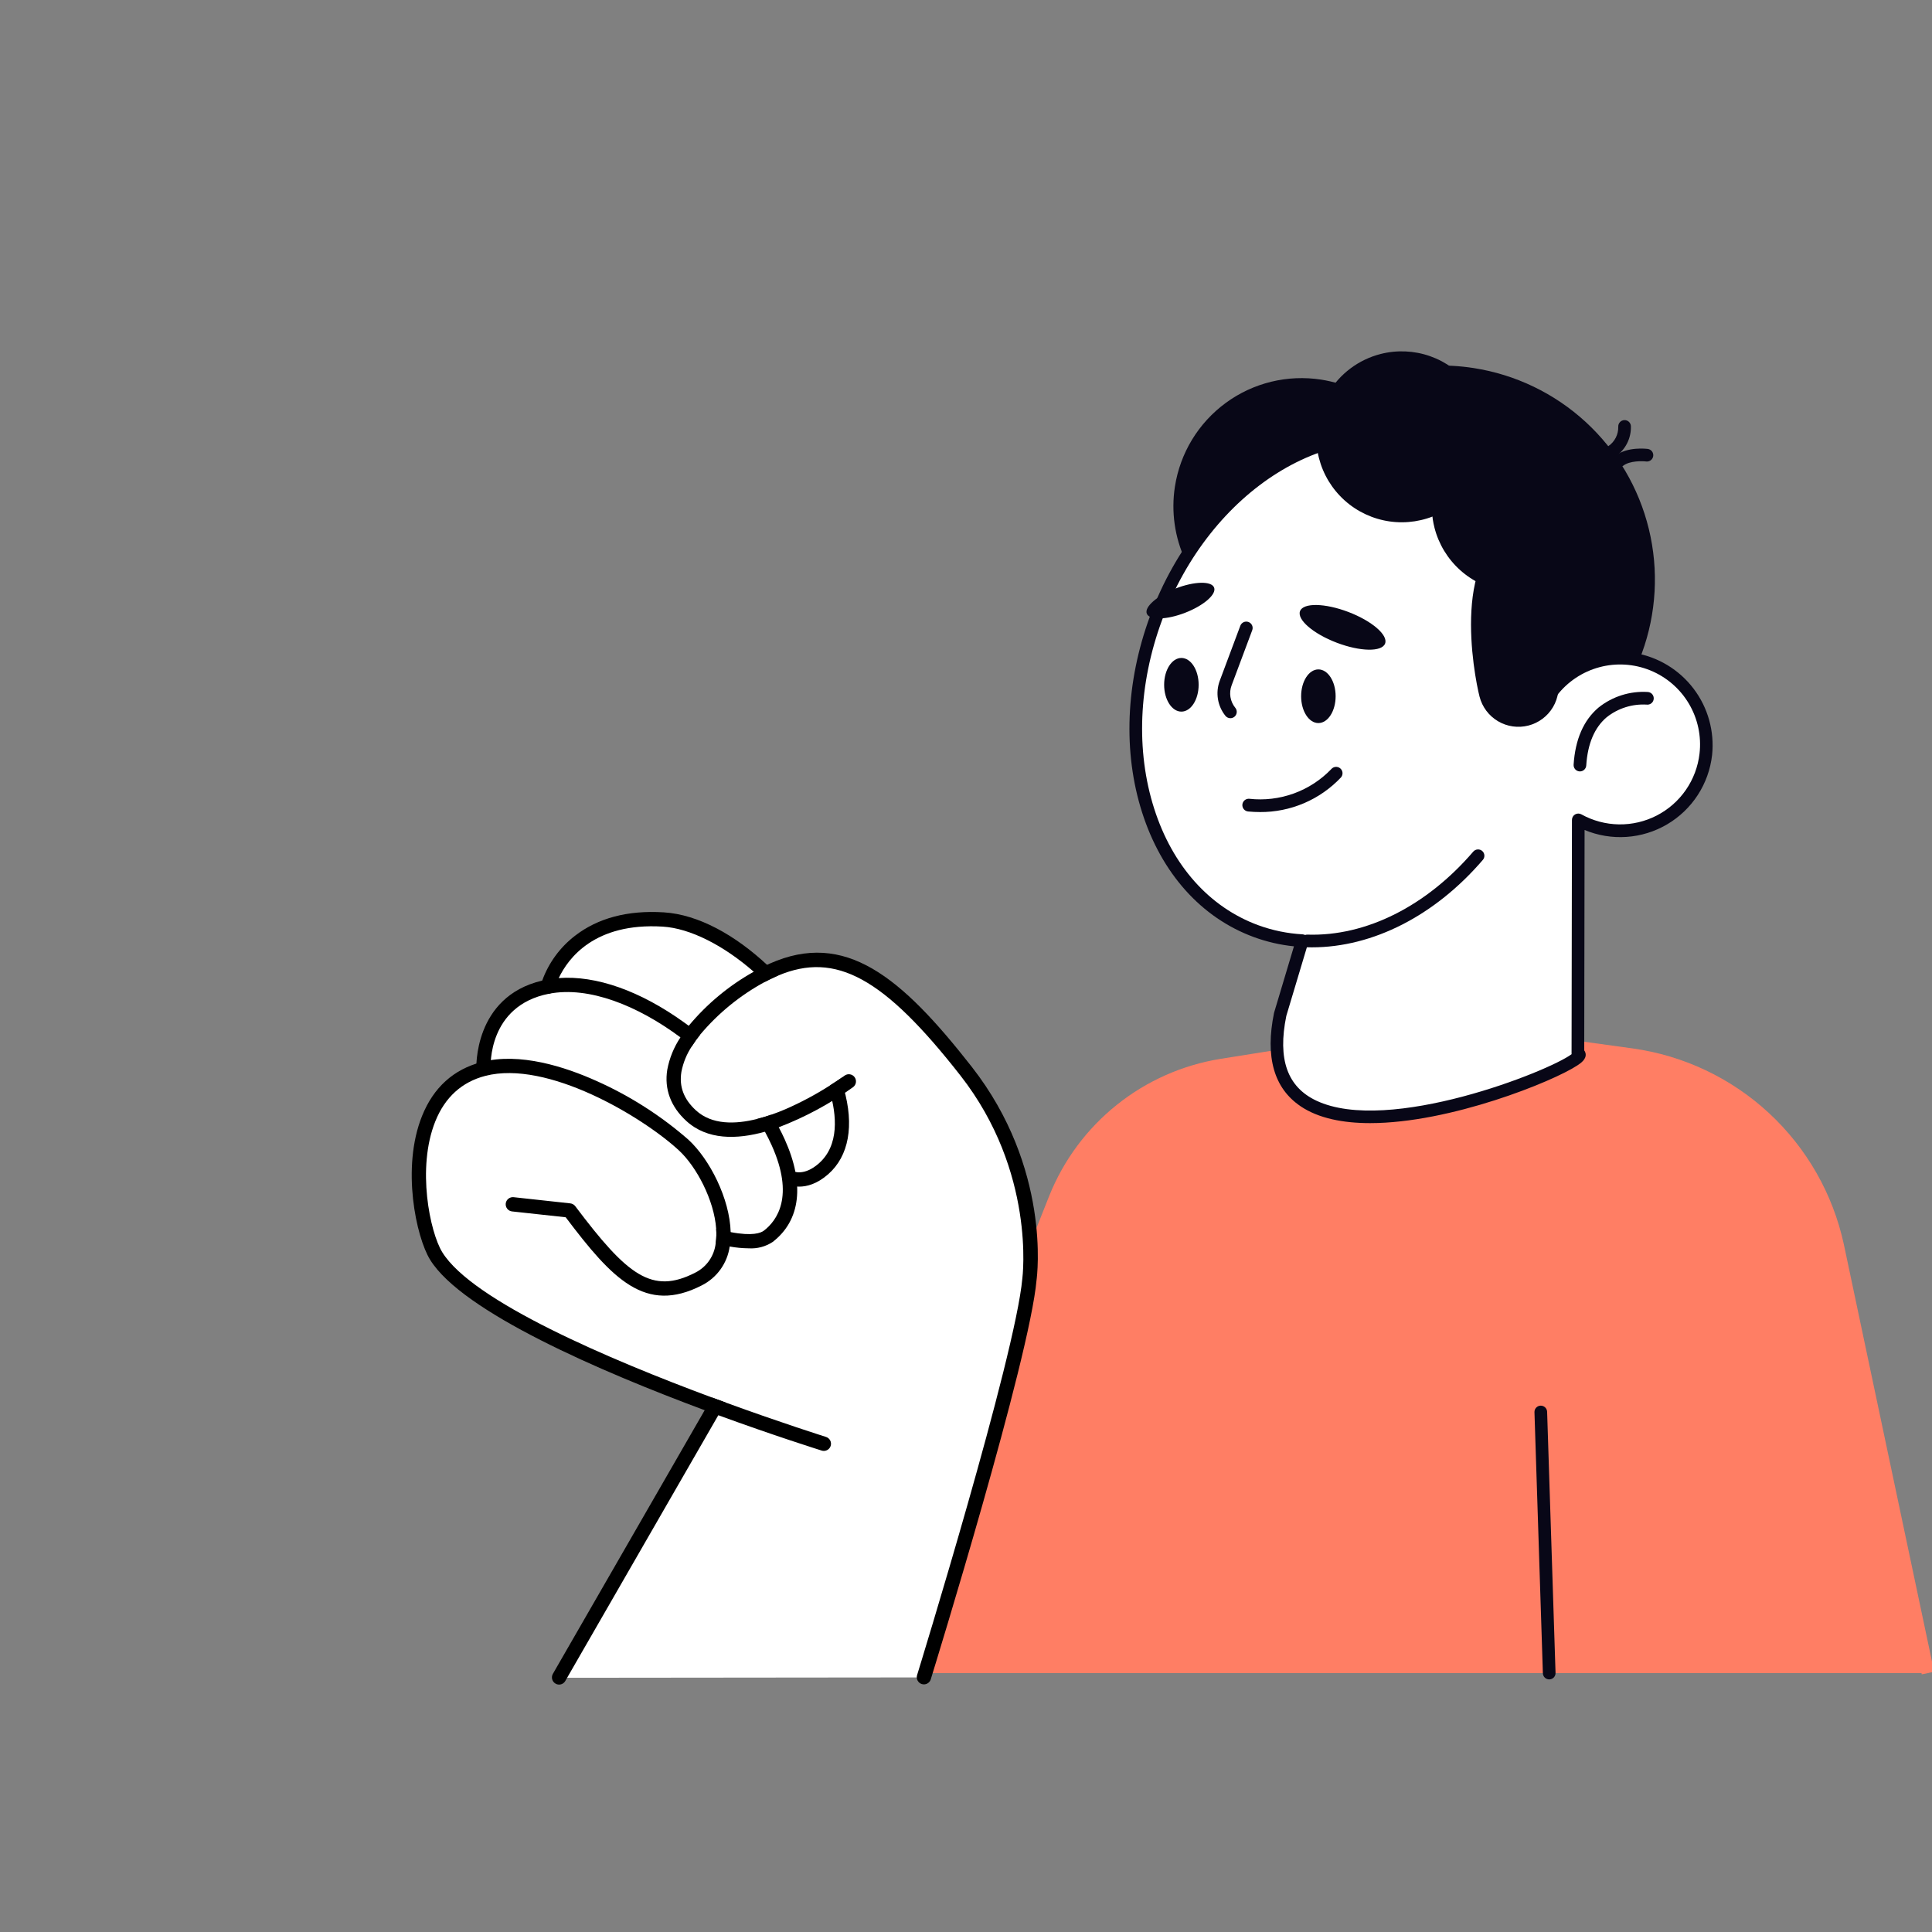
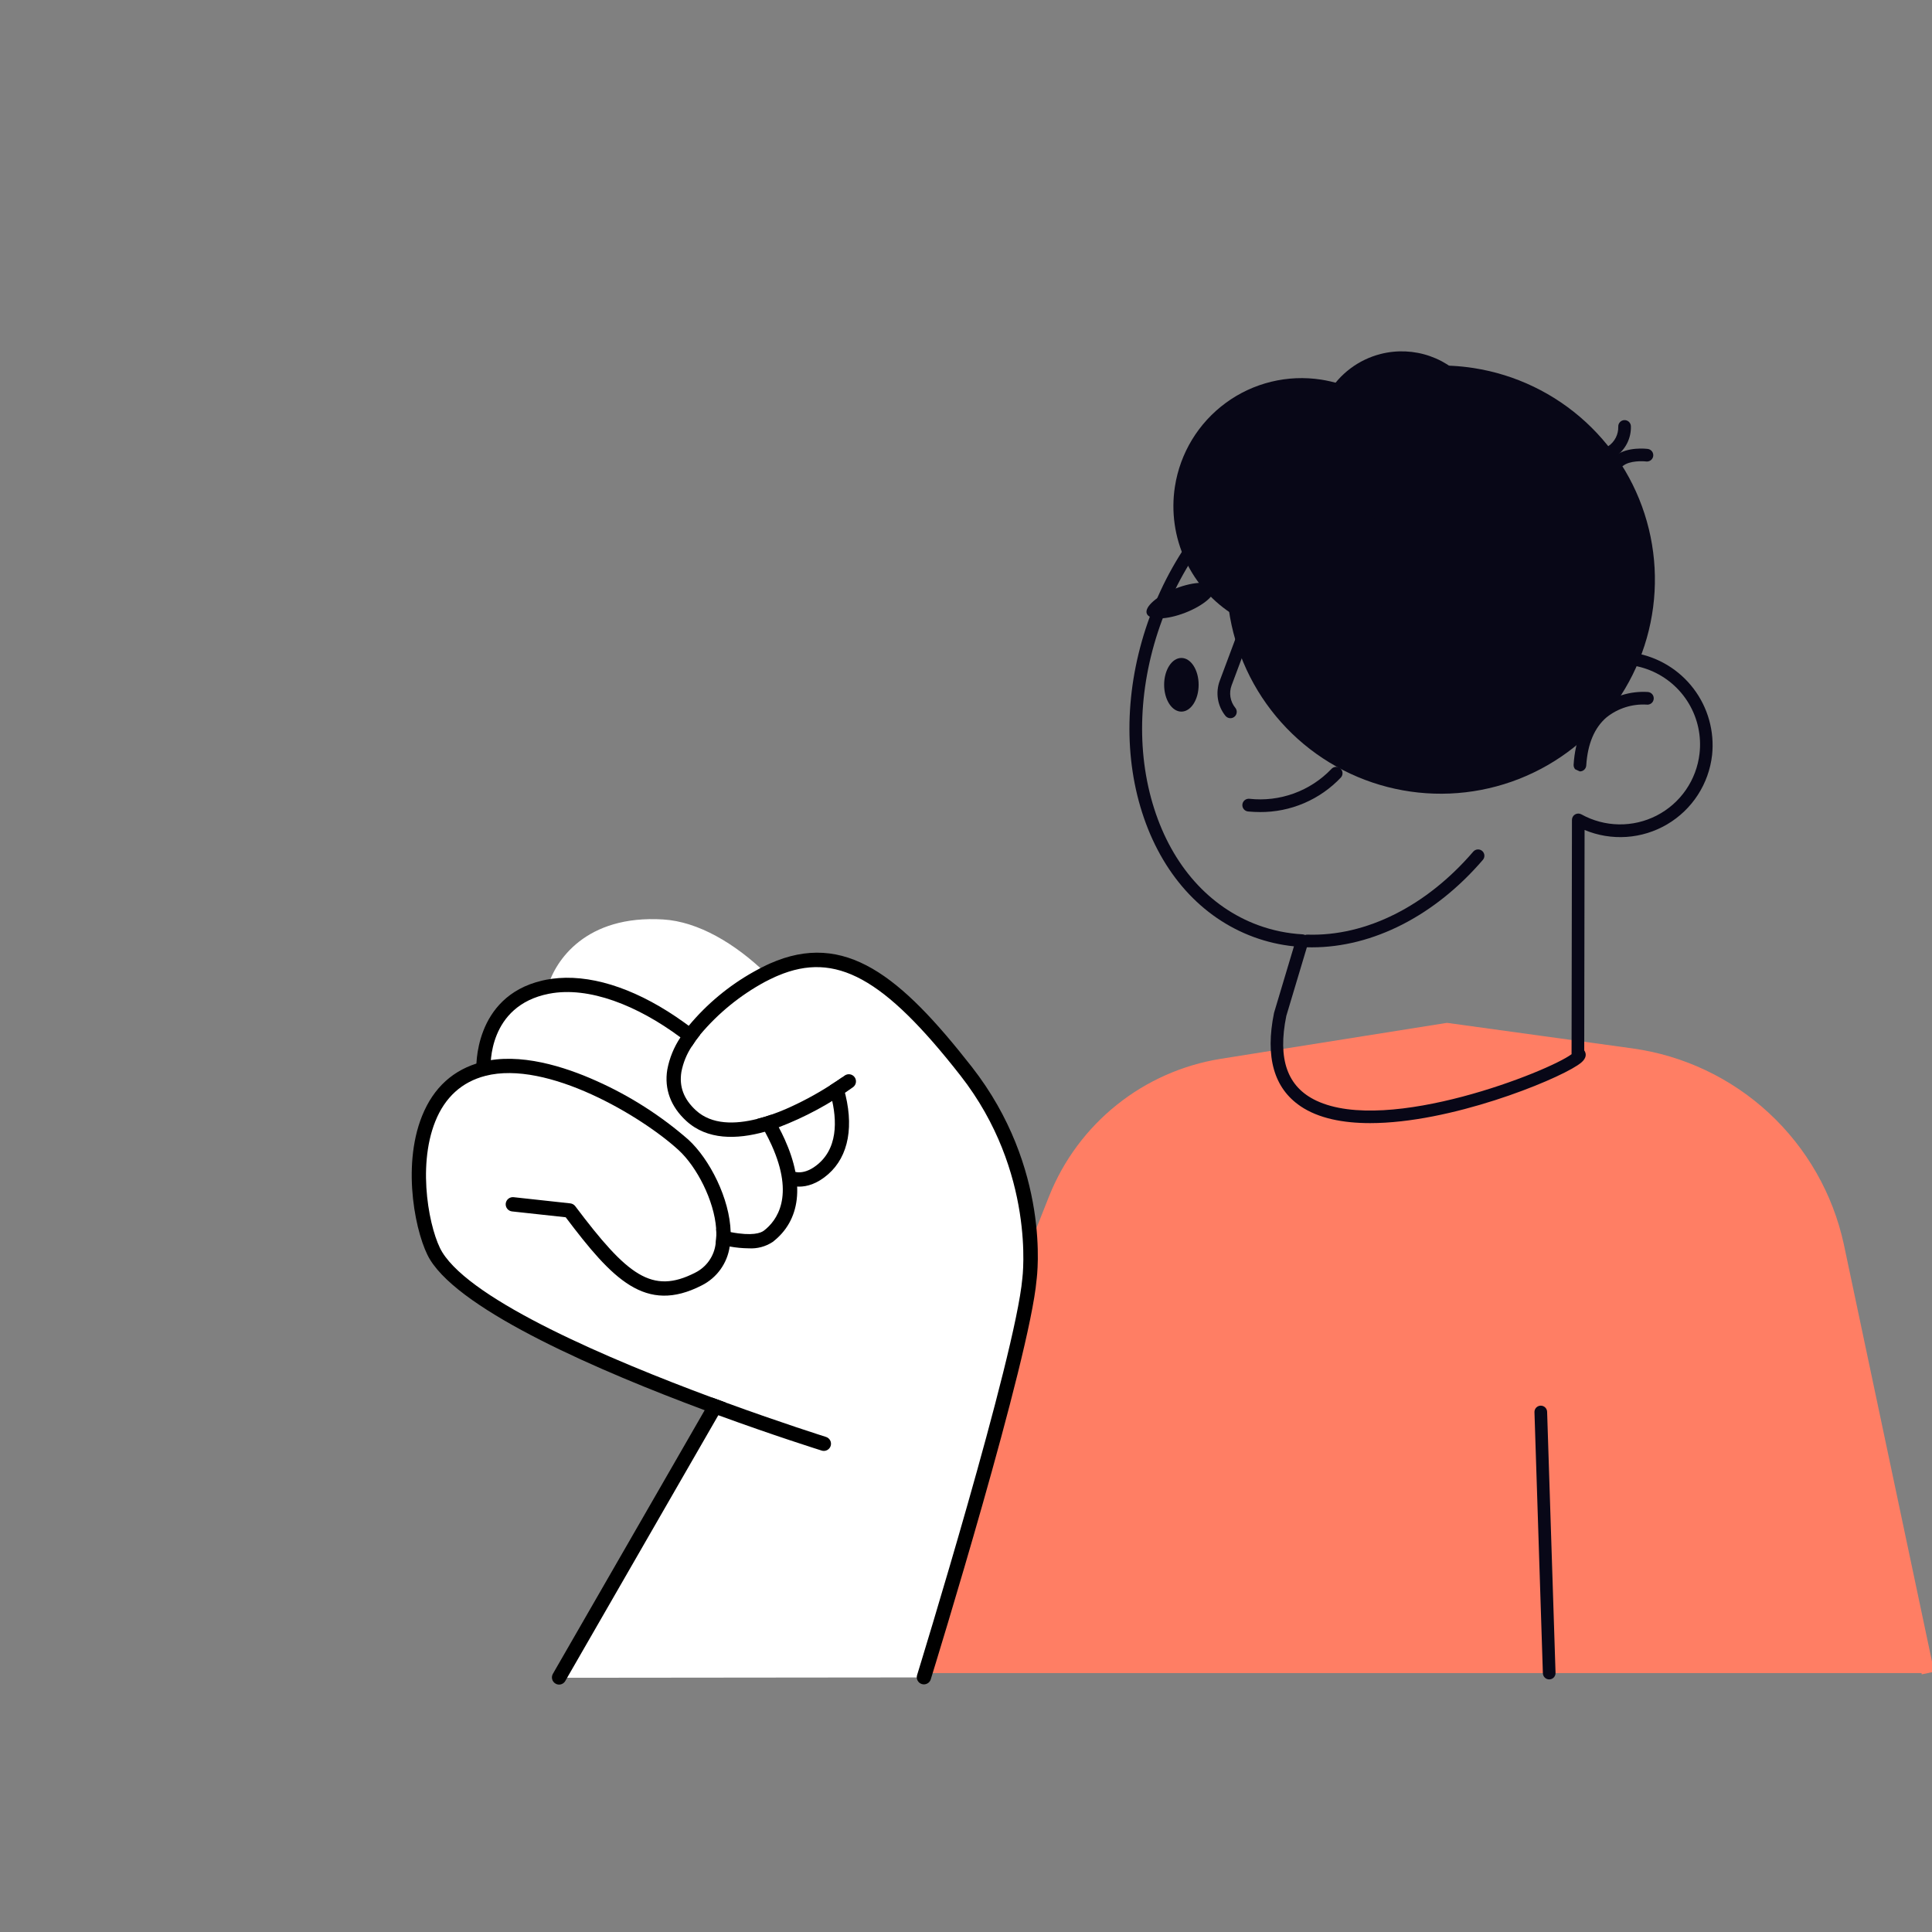
<svg xmlns="http://www.w3.org/2000/svg" width="540" height="540" viewBox="0 0 540 540" fill="none">
  <rect x="0" y="0" width="540" height="540" fill="#808080" stroke="none" />
  <defs>
    <style>
      .floating {
        animation: float 3s ease-in-out infinite;
      }
      @keyframes float {
        0%, 100% { transform: translateY(0); }
        50% { transform: translateY(-15px); }
      }
      .eye-blink {
        animation: blink 3s ease-in-out infinite;
        transform-origin: center center;
        transform-box: fill-box;
      }
      @keyframes blink {
        0%, 90%, 100% { transform: scaleY(1); }
        95% { transform: scaleY(0.1); }
      }
    </style>
  </defs>
  <g class="floating">
    <animateTransform attributeName="transform" type="translate" values="0,0; 0,-15; 0,0" dur="3s" repeatCount="indefinite" calcMode="spline" keySplines="0.42 0 0.58 1; 0.42 0 0.58 1" />
    <g transform="translate(240.6, 285.91)">
      <path d="M3.289 182.369L55.958 49.637C59.724 40.241 65.856 31.979 73.759 25.654C81.662 19.33 91.067 15.157 101.059 13.543L163.881 3.555L215.28 10.627C228.809 12.519 241.433 18.514 251.448 27.805C261.463 37.095 268.388 49.233 271.289 62.583L296.537 182.078L300 181.348L274.751 61.844C271.695 47.785 264.401 35.001 253.851 25.217C243.302 15.434 230.006 9.121 215.756 7.131L164.106 0.017C163.934 -0.006 163.76 -0.006 163.587 0.017L100.503 10.05C89.906 11.764 79.931 16.189 71.55 22.897C63.168 29.604 56.664 38.366 52.669 48.33L0 181.067L3.289 182.369Z" fill="#FF7E64" />
      <path d="M298.255 181.719L273.006 62.217C270.057 48.5 262.956 36.023 252.67 26.482C242.384 16.939 229.411 10.794 215.511 8.881L163.857 1.767L100.778 11.797C90.474 13.436 80.772 17.725 72.626 24.245C64.479 30.764 58.168 39.289 54.311 48.984L1.646 181.719H298.255Z" fill="#FF7E64" />
      <path d="M192.408 183.489C192.427 183.491 192.447 183.491 192.466 183.489C192.698 183.482 192.927 183.429 193.139 183.334C193.351 183.238 193.542 183.101 193.701 182.932C193.86 182.762 193.984 182.563 194.066 182.345C194.148 182.128 194.186 181.896 194.178 181.664L191.825 108.688C191.81 108.229 191.617 107.793 191.287 107.474C190.957 107.154 190.516 106.976 190.056 106.975C190.037 106.975 190.018 106.975 189.999 106.975C189.767 106.983 189.538 107.035 189.326 107.131C189.114 107.227 188.923 107.363 188.764 107.533C188.605 107.702 188.481 107.902 188.399 108.119C188.317 108.337 188.279 108.569 188.287 108.801L190.64 181.777C190.655 182.236 190.848 182.671 191.178 182.991C191.507 183.311 191.949 183.489 192.408 183.489Z" fill="#080717" />
    </g>
    <g transform="translate(315.68, 98.2)">
      <path d="M27.896 54.619C26.079 66.314 27.771 78.286 32.758 89.02C37.745 99.754 45.803 108.768 55.913 114.923C66.022 121.077 77.73 124.095 89.555 123.596C101.381 123.096 112.792 119.101 122.347 112.116C131.902 105.131 139.171 95.469 143.235 84.353C147.299 73.237 147.975 61.165 145.178 49.664C142.381 38.164 136.236 27.751 127.521 19.742C118.806 11.734 107.912 6.49 96.217 4.673C80.534 2.236 64.525 6.129 51.712 15.496C38.9 24.863 30.333 38.936 27.896 54.619Z" fill="#080717" />
      <path d="M12.714 37.793C11.627 44.791 12.639 51.954 15.623 58.376C18.607 64.799 23.429 70.192 29.478 73.874C35.527 77.557 42.532 79.362 49.608 79.063C56.684 78.764 63.511 76.374 69.228 72.194C74.945 68.015 79.294 62.234 81.726 55.582C84.157 48.931 84.561 41.708 82.888 34.827C81.214 27.946 77.537 21.715 72.323 16.924C67.108 12.132 60.59 8.994 53.592 7.907C44.208 6.45 34.63 8.779 26.964 14.384C19.298 19.988 14.172 28.409 12.714 37.793Z" fill="#080717" />
-       <path d="M35.364 162.045C6.108 151.261 -6.403 112.125 7.422 74.633C21.248 37.141 56.159 15.492 85.413 26.275C109.837 35.279 122.577 64.046 118.081 95.117C120.731 91.689 124.256 89.038 128.286 87.444C132.315 85.85 136.7 85.373 140.979 86.062C147.267 87.095 152.891 90.575 156.623 95.742C160.354 100.908 161.889 107.341 160.893 113.636C159.897 119.931 156.45 125.575 151.306 129.337C146.162 133.099 139.738 134.672 133.437 133.714C130.637 133.273 127.937 132.34 125.462 130.958L125.35 196.275C133.056 197.825 30.656 241.497 42.122 185.394L48.307 164.714C43.884 164.468 39.522 163.568 35.364 162.043" fill="white" />
      <path d="M47.831 210.993C40.397 205.978 37.893 197.247 40.42 184.89L45.982 166.303C42.143 165.908 38.369 165.035 34.747 163.706C20.075 158.298 8.996 145.936 3.547 128.893C-1.851 112.01 -1.066 92.524 5.751 74.024C19.888 35.677 55.89 13.509 86.019 24.617C109.307 33.202 123.006 59.699 120.428 90.12C123.275 87.707 126.61 85.939 130.204 84.937C133.799 83.936 137.568 83.724 141.252 84.317C147.801 85.435 153.679 89.004 157.692 94.299C161.705 99.593 163.551 106.217 162.857 112.824C162.409 116.811 161.039 120.639 158.856 124.004C156.672 127.37 153.735 130.18 150.276 132.213C146.818 134.247 142.934 135.447 138.931 135.719C134.929 135.991 130.918 135.327 127.216 133.78L127.116 195.385C127.301 195.631 127.429 195.915 127.491 196.216C127.811 197.852 126.115 198.975 125.201 199.581C118.416 204.08 89.663 215.716 67.27 215.716C59.696 215.716 52.849 214.386 47.826 210.996M123.576 196.274L123.686 130.956C123.687 130.649 123.767 130.346 123.921 130.079C124.074 129.812 124.294 129.59 124.559 129.434C124.824 129.278 125.126 129.194 125.434 129.19C125.741 129.186 126.045 129.263 126.314 129.412C129.526 131.196 133.129 132.159 136.802 132.217C140.476 132.275 144.107 131.426 147.374 129.745C150.641 128.064 153.443 125.603 155.531 122.58C157.619 119.557 158.929 116.065 159.345 112.415C159.902 107.567 158.856 102.671 156.367 98.473C153.879 94.276 150.085 91.008 145.565 89.171C141.045 87.333 136.047 87.025 131.336 88.295C126.624 89.565 122.458 92.342 119.474 96.203C119.234 96.51 118.899 96.73 118.522 96.828C118.144 96.926 117.745 96.896 117.386 96.744C117.027 96.591 116.728 96.324 116.537 95.984C116.345 95.644 116.271 95.251 116.326 94.865C120.799 63.95 107.835 36.428 84.797 27.936C56.505 17.508 22.535 38.729 9.074 75.246C2.524 93.01 1.763 111.68 6.919 127.817C12.026 143.797 22.341 155.365 35.972 160.386C39.967 161.85 44.157 162.714 48.406 162.951C48.672 162.967 48.932 163.043 49.165 163.173C49.398 163.303 49.598 163.484 49.751 163.702C49.905 163.921 50.006 164.171 50.049 164.435C50.092 164.698 50.075 164.968 49.998 165.223L43.849 185.748C41.375 197.86 44.123 205.609 52.249 209.442C72.417 218.956 117.209 201.253 123.585 196.447C123.58 196.389 123.577 196.331 123.577 196.272" fill="#080717" />
-       <path d="M125.917 117.412C126.367 117.411 126.799 117.24 127.127 116.932C127.454 116.624 127.652 116.204 127.68 115.755C128.067 109.692 129.984 105.154 133.396 102.266C136.569 99.753 140.557 98.498 144.597 98.741C144.829 98.767 145.063 98.746 145.287 98.68C145.51 98.614 145.718 98.504 145.899 98.357C146.079 98.21 146.229 98.028 146.338 97.823C146.447 97.617 146.515 97.391 146.536 97.159C146.584 96.693 146.444 96.226 146.148 95.862C145.851 95.498 145.423 95.267 144.956 95.219C139.959 94.887 135.019 96.439 131.109 99.568C126.94 103.1 124.6 108.47 124.151 115.532C124.121 116 124.279 116.46 124.589 116.812C124.898 117.164 125.335 117.379 125.803 117.409C125.841 117.409 125.879 117.409 125.917 117.409" fill="#080717" />
+       <path d="M125.917 117.412C126.367 117.411 126.799 117.24 127.127 116.932C127.454 116.624 127.652 116.204 127.68 115.755C128.067 109.692 129.984 105.154 133.396 102.266C136.569 99.753 140.557 98.498 144.597 98.741C144.829 98.767 145.063 98.746 145.287 98.68C145.51 98.614 145.718 98.504 145.899 98.357C146.079 98.21 146.229 98.028 146.338 97.823C146.447 97.617 146.515 97.391 146.536 97.159C146.584 96.693 146.444 96.226 146.148 95.862C145.851 95.498 145.423 95.267 144.956 95.219C139.959 94.887 135.019 96.439 131.109 99.568C126.94 103.1 124.6 108.47 124.151 115.532C124.121 116 124.279 116.46 124.589 116.812C125.841 117.409 125.879 117.409 125.917 117.409" fill="#080717" />
      <path d="M50.998 166.585C68.05 166.585 85.395 157.732 98.786 142.135C98.937 141.959 99.052 141.755 99.124 141.534C99.197 141.313 99.225 141.08 99.207 140.849C99.189 140.617 99.126 140.391 99.021 140.184C98.916 139.977 98.771 139.792 98.595 139.641C98.419 139.49 98.214 139.375 97.993 139.302C97.773 139.23 97.54 139.202 97.308 139.22C97.077 139.238 96.851 139.301 96.644 139.406C96.436 139.511 96.252 139.655 96.101 139.832C83.057 155.018 66.192 163.552 49.755 163.029C49.522 163.021 49.29 163.058 49.072 163.141C48.854 163.223 48.655 163.347 48.486 163.508C48.317 163.668 48.181 163.86 48.087 164.073C47.993 164.286 47.943 164.516 47.939 164.749C47.933 164.981 47.972 165.212 48.055 165.43C48.138 165.647 48.263 165.845 48.422 166.014C48.582 166.183 48.773 166.319 48.985 166.414C49.197 166.509 49.426 166.561 49.659 166.567C50.104 166.579 50.551 166.585 50.997 166.585" fill="#080717" />
      <path d="M52.97 29.832C54.145 34.408 56.65 38.533 60.17 41.686C63.689 44.839 68.065 46.877 72.742 47.542C77.42 48.209 82.19 47.472 86.45 45.427C90.709 43.382 94.266 40.12 96.672 36.053C99.078 31.987 100.223 27.298 99.964 22.58C99.705 17.863 98.053 13.327 95.216 9.549C92.38 5.77 88.487 2.917 84.029 1.351C79.571 -0.216 74.749 -0.425 70.172 0.75C64.035 2.325 58.775 6.274 55.549 11.727C52.323 17.18 51.395 23.691 52.97 29.829" fill="#080717" />
      <path d="M85.268 49.322C86.442 53.899 88.948 58.024 92.467 61.177C95.986 64.33 100.362 66.369 105.039 67.035C109.717 67.701 114.488 66.966 118.747 64.921C123.007 62.876 126.565 59.614 128.971 55.547C131.376 51.48 132.522 46.792 132.263 42.074C132.004 37.356 130.352 32.821 127.515 29.042C124.679 25.263 120.786 22.41 116.328 20.843C111.87 19.277 107.047 19.068 102.471 20.243C99.432 21.022 96.576 22.393 94.067 24.276C91.558 26.16 89.444 28.519 87.847 31.219C86.249 33.92 85.199 36.908 84.757 40.014C84.314 43.12 84.488 46.283 85.268 49.322Z" fill="#080717" />
      <path d="M97.859 96.513C98.598 99.395 100.453 101.866 103.014 103.382C104.282 104.132 105.686 104.625 107.145 104.833C108.604 105.041 110.089 104.96 111.517 104.593C112.944 104.227 114.285 103.583 115.464 102.699C116.642 101.814 117.635 100.706 118.385 99.438C119.136 98.17 119.629 96.766 119.837 95.307C120.045 93.848 119.963 92.363 119.597 90.936C118.057 84.933 126.701 44.677 109.625 49.058C89.405 54.247 96.318 90.51 97.859 96.513Z" fill="#080717" />
      <path d="M136.967 32.318C137.357 32.318 137.736 32.189 138.045 31.951C139.848 30.559 143.308 30.649 144.496 30.792C144.95 30.831 145.402 30.692 145.757 30.406C146.112 30.12 146.343 29.707 146.401 29.255C146.459 28.803 146.34 28.345 146.069 27.979C145.798 27.612 145.396 27.364 144.946 27.287C144.365 27.211 139.172 26.622 135.887 29.15C135.594 29.376 135.379 29.687 135.273 30.041C135.166 30.395 135.172 30.773 135.291 31.123C135.41 31.472 135.636 31.776 135.936 31.991C136.237 32.206 136.597 32.322 136.967 32.322" fill="#080717" />
      <path d="M134.818 29.758C135.149 29.757 135.473 29.663 135.753 29.485C137.163 28.542 138.309 27.254 139.08 25.743C139.851 24.232 140.223 22.549 140.16 20.853C140.124 20.391 139.907 19.96 139.557 19.656C139.207 19.351 138.751 19.196 138.288 19.224C137.825 19.252 137.391 19.461 137.081 19.806C136.77 20.151 136.607 20.604 136.627 21.068C136.656 22.132 136.418 23.187 135.934 24.136C135.45 25.084 134.735 25.896 133.856 26.498C133.536 26.705 133.291 27.011 133.158 27.369C133.025 27.727 133.011 28.118 133.119 28.484C133.227 28.851 133.45 29.172 133.755 29.402C134.061 29.631 134.432 29.755 134.814 29.756" fill="#080717" />
    </g>
    <g id="hand" opacity="0" transform="translate(36.73, 263.01)">
      <animate attributeName="opacity" from="0" to="1" dur="0.3s" begin="2.3s" fill="freeze" />
      <path d="M120.546 204.479L172.181 116.005H60.274L4.135 55.684C3.337 54.827 2.718 53.819 2.312 52.721C1.907 51.622 1.724 50.454 1.774 49.284C1.823 48.114 2.105 46.966 2.602 45.906C3.099 44.845 3.802 43.895 4.67 43.108C8.565 39.577 13.685 37.704 18.94 37.888C24.195 38.072 29.171 40.299 32.81 44.094L37.531 49.018L31.036 38.424C30.453 37.408 30.079 36.286 29.934 35.124C29.788 33.962 29.875 32.783 30.19 31.655C30.504 30.526 31.039 29.472 31.764 28.552C32.489 27.633 33.39 26.866 34.413 26.297C39.009 23.744 44.42 23.083 49.496 24.455C54.571 25.828 58.911 29.126 61.593 33.649L85.78 72.42L86.064 72.339L69.202 38.263C68.713 37.198 68.442 36.047 68.402 34.877C68.362 33.706 68.555 32.54 68.97 31.445C69.384 30.349 70.013 29.348 70.818 28.497C71.623 27.647 72.589 26.965 73.66 26.491C78.468 24.362 83.916 24.193 88.847 26.018C93.778 27.844 97.803 31.52 100.066 36.267L114.166 64.216L180.128 45.152L141.823 24.564C139.261 23.195 137.275 20.952 136.229 18.242C135.182 15.533 135.144 12.537 136.122 9.802C137.099 7.066 139.027 4.773 141.554 3.34C144.081 1.908 147.039 1.431 149.888 1.997L183.625 8.604C194.666 10.765 205.158 15.131 214.473 21.44C223.789 27.749 231.736 35.871 237.84 45.322C243.944 54.773 248.08 65.358 250 76.443C251.919 87.529 251.584 98.888 249.013 109.841L221.702 204.479H120.546Z" fill="white" />
      <path d="M221.7 206.248C222.084 206.248 222.458 206.124 222.765 205.893C223.072 205.663 223.296 205.338 223.402 204.969L250.718 110.328C253.357 99.139 253.711 87.532 251.758 76.204C249.806 64.875 245.587 54.056 239.355 44.396C233.123 34.736 225.006 26.432 215.49 19.983C205.973 13.534 195.253 9.071 183.971 6.863L150.234 0.255C148.047 -0.169 145.789 -0.063 143.651 0.566C141.514 1.194 139.558 2.327 137.949 3.868C136.368 5.384 135.168 7.252 134.447 9.32C133.726 11.387 133.504 13.596 133.8 15.766C134.096 17.936 134.9 20.005 136.148 21.804C137.396 23.604 139.052 25.083 140.981 26.12L175.468 44.656L115.081 62.11L101.64 35.469C99.198 30.296 94.823 26.287 89.456 24.306C84.089 22.324 78.159 22.528 72.941 24.872C71.656 25.441 70.496 26.26 69.53 27.28C68.564 28.301 67.811 29.503 67.313 30.817C66.815 32.132 66.583 33.532 66.631 34.936C66.679 36.341 67.005 37.722 67.591 38.999L69.808 43.48L63.095 32.709C60.194 27.779 55.475 24.183 49.951 22.695C44.428 21.206 38.541 21.944 33.555 24.749C31.101 26.113 29.287 28.393 28.511 31.091C27.735 33.789 28.059 36.685 29.414 39.144C25.382 36.738 20.681 35.697 16.01 36.175C11.339 36.652 6.947 38.624 3.485 41.796C2.444 42.74 1.601 43.881 1.004 45.153C0.407 46.425 0.069 47.803 0.01 49.207C-0.05 50.611 0.169 52.013 0.656 53.331C1.142 54.649 1.885 55.858 2.842 56.887L58.981 117.206C59.147 117.384 59.347 117.526 59.57 117.623C59.792 117.72 60.033 117.77 60.276 117.77H169.102L119.02 203.586C118.783 203.991 118.717 204.473 118.836 204.927C118.955 205.381 119.25 205.768 119.655 206.005C120.06 206.242 120.542 206.307 120.996 206.188C121.45 206.069 121.837 205.775 122.074 205.37L173.709 116.89C173.866 116.621 173.949 116.316 173.95 116.005C173.952 115.693 173.871 115.387 173.716 115.118C173.561 114.848 173.337 114.623 173.068 114.468C172.798 114.312 172.493 114.23 172.181 114.23H61.045L5.431 54.478C4.793 53.792 4.297 52.986 3.973 52.107C3.649 51.228 3.502 50.294 3.542 49.358C3.582 48.421 3.807 47.503 4.205 46.654C4.603 45.806 5.165 45.045 5.86 44.416C9.404 41.172 14.08 39.45 18.881 39.618C23.683 39.787 28.227 41.833 31.535 45.317L36.255 50.239C36.557 50.556 36.965 50.749 37.401 50.782C37.836 50.815 38.269 50.686 38.615 50.419C38.961 50.152 39.196 49.766 39.274 49.337C39.352 48.907 39.269 48.463 39.039 48.091L32.543 37.502C32.085 36.69 31.793 35.795 31.682 34.868C31.572 33.942 31.645 33.004 31.899 32.106C32.153 31.208 32.581 30.37 33.16 29.639C33.739 28.907 34.457 28.298 35.272 27.845C39.461 25.492 44.405 24.877 49.043 26.131C53.68 27.386 57.641 30.409 60.072 34.552L84.279 73.36C84.483 73.689 84.79 73.942 85.152 74.079C85.514 74.216 85.911 74.23 86.281 74.119L86.566 74.035C86.813 73.962 87.042 73.836 87.235 73.665C87.429 73.495 87.583 73.284 87.686 73.048C87.79 72.811 87.84 72.555 87.834 72.298C87.828 72.04 87.766 71.786 87.652 71.555L70.789 37.479C70.407 36.629 70.197 35.711 70.17 34.778C70.144 33.846 70.302 32.918 70.635 32.047C70.969 31.176 71.472 30.379 72.114 29.703C72.757 29.027 73.526 28.485 74.379 28.107C78.763 26.14 83.745 25.972 88.251 27.641C92.757 29.309 96.428 32.681 98.473 37.029L112.589 65.015C112.775 65.382 113.084 65.672 113.461 65.837C113.839 66.001 114.262 66.029 114.658 65.916L180.619 46.853C180.956 46.755 181.257 46.56 181.483 46.29C181.709 46.021 181.85 45.691 181.887 45.341C181.924 44.991 181.856 44.639 181.692 44.328C181.528 44.017 181.275 43.762 180.965 43.596L142.66 23.007C140.477 21.835 138.788 19.919 137.899 17.607C137.009 15.295 136.979 12.741 137.812 10.408C138.646 8.075 140.289 6.119 142.443 4.895C144.596 3.671 147.117 3.259 149.548 3.736L183.286 10.343C194.093 12.459 204.364 16.733 213.482 22.909C222.6 29.084 230.38 37.035 236.355 46.286C242.33 55.537 246.378 65.898 248.258 76.75C250.137 87.601 249.808 98.72 247.292 109.442L220 203.986C219.924 204.25 219.91 204.528 219.959 204.798C220.009 205.068 220.12 205.323 220.286 205.542C220.451 205.761 220.665 205.939 220.911 206.061C221.156 206.183 221.427 206.246 221.702 206.246" fill="#080717" />
      <path d="M74.181 117.77C74.49 117.77 74.793 117.69 75.06 117.537C75.328 117.383 75.551 117.163 75.707 116.896C75.862 116.63 75.946 116.328 75.949 116.02C75.952 115.711 75.874 115.407 75.723 115.138L38.641 48.921C38.531 48.713 38.38 48.529 38.197 48.38C38.015 48.231 37.804 48.12 37.578 48.053C37.352 47.986 37.115 47.965 36.881 47.992C36.647 48.018 36.42 48.091 36.215 48.206C36.009 48.321 35.829 48.476 35.684 48.662C35.539 48.848 35.433 49.061 35.371 49.288C35.31 49.516 35.295 49.754 35.327 49.987C35.358 50.221 35.437 50.445 35.556 50.648L72.638 116.865C72.792 117.139 73.016 117.367 73.288 117.526C73.559 117.684 73.868 117.767 74.182 117.766" fill="#080717" />
-       <path d="M106.626 117.772C106.926 117.772 107.221 117.695 107.483 117.549C107.745 117.404 107.966 117.194 108.125 116.939C108.283 116.684 108.375 116.394 108.39 116.094C108.406 115.794 108.345 115.496 108.213 115.226L84.987 67.798C84.781 67.377 84.415 67.055 83.972 66.903C83.528 66.751 83.042 66.782 82.621 66.989C82.2 67.195 81.878 67.56 81.726 68.004C81.575 68.448 81.605 68.934 81.812 69.355L105.037 116.782C105.183 117.079 105.41 117.33 105.691 117.505C105.972 117.68 106.295 117.772 106.626 117.772Z" fill="#080717" />
      <path d="M125.83 87.312H165.561C165.81 87.312 166.056 87.259 166.284 87.157C166.511 87.054 166.714 86.905 166.88 86.719C167.045 86.533 167.17 86.314 167.245 86.076C167.321 85.839 167.345 85.588 167.317 85.34C167.216 84.478 165.195 64.117 188.646 56.097C188.871 56.026 189.079 55.911 189.259 55.758C189.439 55.605 189.586 55.418 189.693 55.208C189.799 54.997 189.862 54.768 189.878 54.532C189.895 54.297 189.864 54.061 189.788 53.838C189.711 53.615 189.591 53.409 189.434 53.233C189.277 53.057 189.087 52.914 188.874 52.813C188.661 52.711 188.43 52.654 188.194 52.643C187.959 52.632 187.723 52.669 187.502 52.75C165.746 60.191 163.761 77.852 163.73 83.775H126.903L116.802 64.206C116.696 63.998 116.551 63.813 116.373 63.662C116.196 63.51 115.991 63.395 115.769 63.324C115.547 63.252 115.313 63.225 115.081 63.244C114.848 63.263 114.622 63.328 114.415 63.435C114.208 63.542 114.024 63.688 113.873 63.867C113.723 64.045 113.61 64.251 113.539 64.474C113.469 64.696 113.444 64.93 113.464 65.162C113.485 65.394 113.551 65.62 113.659 65.827L124.254 86.349C124.403 86.638 124.628 86.88 124.905 87.049C125.183 87.218 125.501 87.308 125.826 87.308" fill="#080717" />
      <path d="M172.181 117.77H191.383C191.845 117.759 192.284 117.568 192.606 117.238C192.929 116.907 193.11 116.464 193.11 116.002C193.11 115.54 192.929 115.097 192.606 114.766C192.284 114.436 191.845 114.245 191.383 114.234H172.181C171.719 114.245 171.28 114.436 170.957 114.766C170.634 115.097 170.454 115.54 170.454 116.002C170.454 116.464 170.634 116.907 170.957 117.238C171.28 117.568 171.719 117.759 172.181 117.77Z" fill="#080717" />
    </g>
    <g id="light" opacity="0">
      <animate attributeName="opacity" values="0;1;0.3;1;0.3;1" dur="0.6s" begin="2.8s" fill="freeze" />
      <g transform="translate(49.81, 81.33)">
        <path d="M97.966 4.756C113.123 10.546 125.889 21.273 134.203 35.206C142.518 49.139 145.897 65.467 143.796 81.556L142.167 94.027C138.167 124.657 142.725 155.796 155.336 183.995L156.365 186.297L101.129 211L100.099 208.698C87.488 180.5 67.317 156.343 41.821 138.904L31.439 131.798C16.844 121.814 6.419 106.822 2.143 89.663C-2.133 72.505 0.036 54.374 8.239 38.709C16.442 23.043 30.109 10.933 46.647 4.674C63.185 -1.585 81.446 -1.557 97.965 4.752" fill="#FFB000" />
      </g>
    </g>
    <g id="lamp" opacity="0" transform="translate(94.08, 161.21)">
      <animate attributeName="opacity" from="0" to="1" dur="0.3s" begin="2.8s" fill="freeze" />
      <path d="M65.326 147.464L120.282 122.89C121.776 122.221 122.942 120.986 123.525 119.458C124.108 117.929 124.06 116.231 123.392 114.737L103.237 69.669L37.015 99.284L57.17 144.352C57.839 145.846 59.074 147.012 60.602 147.595C62.131 148.178 63.829 148.13 65.322 147.462" fill="#080717" />
      <path d="M60.896 92.433C60.082 90.694 43.683 55.622 36.161 37.869C23.649 38.872 10.896 35.47 3.257 26.207C-0.723 21.378 -1.101 14.304 2.377 9.751C4.131 7.452 9.451 2.661 20.867 7.81C28.958 11.459 32.218 17.338 36.466 29.143C36.909 30.371 37.564 32.025 38.381 33.998C42.985 33.409 47.482 32.166 51.735 30.306L51.371 29.49C51.32 29.377 51.282 29.26 51.256 29.14C51.083 28.337 47.134 9.38 57.374 2.481C63.563 -1.684 68.126 0.023 70.334 3.009C74.476 8.613 72.259 19.995 62.359 28.008C60.487 29.514 58.482 30.846 56.367 31.986L79.228 83.102C79.327 83.315 79.384 83.546 79.393 83.781C79.403 84.016 79.365 84.25 79.283 84.471C79.201 84.691 79.076 84.893 78.915 85.064C78.755 85.236 78.561 85.374 78.347 85.47C78.132 85.566 77.9 85.619 77.665 85.624C77.43 85.63 77.196 85.589 76.977 85.503C76.758 85.418 76.558 85.289 76.389 85.126C76.22 84.962 76.085 84.766 75.993 84.55L53.188 33.556C48.929 35.442 44.436 36.748 39.829 37.44C47.585 55.602 63.908 90.514 64.102 90.933C64.302 91.359 64.324 91.846 64.164 92.288C64.004 92.73 63.675 93.091 63.25 93.29C62.824 93.49 62.337 93.512 61.895 93.352C61.453 93.192 61.092 92.863 60.893 92.438M33.13 30.343C28.706 18.053 25.756 13.904 19.408 11.041C12.999 8.151 7.816 8.467 5.189 11.903C2.724 15.129 3.075 20.422 5.992 23.953C12.489 31.829 23.613 34.941 34.692 34.343C34.044 32.757 33.516 31.402 33.135 30.342M59.358 5.419C51.545 10.681 54.334 26.404 54.688 28.224L54.917 28.735C56.755 27.732 58.5 26.567 60.132 25.256C69.092 18.003 70.168 8.744 67.487 5.117C67.13 4.616 66.655 4.212 66.104 3.938C65.553 3.664 64.944 3.53 64.329 3.547C62.525 3.675 60.797 4.325 59.357 5.419" fill="#080717" />
    </g>
    <g id="fist" opacity="1" transform="translate(115.08, 254.9)">
      <animate attributeName="opacity" from="1" to="0" dur="0.3s" begin="2s" fill="freeze" />
      <path d="M154.944 44.501C133.059 16.535 118.836 8.274 100.883 16.255C100.273 16.525 99.642 16.825 99.002 17.145C90.281 8.734 80.009 2.692 70.287 2.092C48.612 0.762 40.151 13.595 38.02 20.886C18.986 24.567 20.056 43.881 20.056 43.881C-4.228 50.182 1.143 86.909 6.824 96.131C15.646 110.454 55.034 127.157 83.789 137.81C73.167 157.584 41.131 214.045 41.131 214.045L143.141 213.945C143.141 213.945 170.697 124.747 172.657 102.603C172.657 102.603 176.828 72.477 154.954 44.511L154.944 44.501Z" fill="white" />
-       <path d="M102.374 17.796C102.144 17.886 101.924 17.986 101.694 18.086C100.734 18.516 99.724 19.006 98.683 19.556C97.673 18.566 96.643 17.605 95.593 16.705C87.101 9.274 77.739 4.553 70.158 4.093C51.124 2.923 43.712 12.934 41.092 18.476C40.635 19.436 40.25 20.429 39.942 21.446C39.837 21.798 39.638 22.114 39.367 22.361C39.095 22.608 38.761 22.776 38.401 22.846C38.381 22.846 38.361 22.857 38.341 22.857C38.048 22.909 37.747 22.892 37.461 22.806C37.209 22.733 36.974 22.61 36.769 22.446C36.564 22.282 36.394 22.078 36.267 21.848C36.141 21.618 36.061 21.365 36.033 21.104C36.004 20.842 36.027 20.578 36.101 20.326C36.191 20.006 36.311 19.616 36.471 19.176C38.264 14.23 41.428 9.897 45.593 6.683C52.014 1.692 60.356 -0.518 70.408 0.102C80.19 0.692 90.482 6.553 99.314 14.775C100.354 15.755 101.384 16.755 102.374 17.796Z" fill="black" />
      <path d="M119.717 50.902C119.534 50.953 119.346 50.98 119.157 50.982C118.723 50.979 118.302 50.836 117.956 50.575C117.61 50.314 117.358 49.948 117.236 49.532C117.136 49.182 117.026 48.822 116.916 48.472C118.516 47.462 119.717 46.642 120.387 46.171C120.637 46.931 120.877 47.682 121.087 48.422C121.232 48.932 121.17 49.48 120.913 49.945C120.656 50.409 120.226 50.754 119.717 50.902Z" fill="black" />
      <path d="M75.109 35.049C63.146 26.158 49.514 20.697 38.401 22.847C38.381 22.847 38.361 22.857 38.341 22.857C21.278 26.208 22.018 43.051 22.058 43.771C22.064 44.286 21.87 44.784 21.518 45.16C21.166 45.536 20.682 45.762 20.168 45.79C19.654 45.818 19.148 45.647 18.757 45.312C18.366 44.977 18.119 44.504 18.067 43.991C18.047 43.781 17.167 23.697 36.471 19.176C36.851 19.086 37.241 19.006 37.641 18.926C38.782 18.71 39.934 18.559 41.092 18.476C51.544 17.696 63.856 22.027 76.199 30.919C76.609 31.219 77.019 31.509 77.419 31.809C78.499 32.619 79.57 33.449 80.61 34.299C79.774 35.327 79.002 36.406 78.299 37.53C77.249 36.68 76.189 35.85 75.109 35.049Z" fill="black" />
      <path d="M100.884 92.23C98.903 93.537 96.55 94.162 94.183 94.011C92.401 93.993 90.624 93.823 88.871 93.501C87.601 93.281 86.291 92.99 84.951 92.65C84.973 92.545 84.99 92.438 85.001 92.33C85.162 91.07 85.192 89.796 85.091 88.53C86.601 88.94 87.941 89.25 89.141 89.48C95.233 90.65 97.583 89.72 98.443 89.06C102.024 86.309 107.065 79.548 100.604 65.205C100.034 63.945 99.404 62.684 98.723 61.424C98.063 60.224 97.353 59.034 96.593 57.834C97.933 57.503 99.263 57.093 100.554 56.643C101.284 57.813 101.954 58.994 102.584 60.174C103.194 61.304 103.744 62.444 104.255 63.565C109.886 76.047 108.685 86.229 100.884 92.23Z" fill="black" />
      <path d="M87.74 137.109L85.69 140.66L42.921 214.935C42.746 215.242 42.493 215.497 42.188 215.675C41.882 215.852 41.535 215.945 41.181 215.945C40.833 215.944 40.491 215.851 40.191 215.675C39.963 215.544 39.763 215.37 39.602 215.162C39.442 214.954 39.324 214.717 39.255 214.463C39.187 214.209 39.168 213.945 39.202 213.684C39.236 213.424 39.32 213.172 39.451 212.944L81.879 139.26L83.93 135.709C85.22 136.189 86.49 136.659 87.74 137.109Z" fill="black" />
      <path d="M174.639 102.873C172.698 124.877 146.183 210.884 145.053 214.535C144.884 215.027 144.531 215.434 144.067 215.669C143.604 215.905 143.067 215.951 142.57 215.797C142.073 215.644 141.656 215.303 141.406 214.847C141.156 214.391 141.094 213.856 141.232 213.355C141.502 212.465 168.747 124.107 170.668 102.423C170.718 102.033 174.439 72.657 153.374 45.731C131.98 18.386 118.527 10.964 102.374 17.796C102.144 17.886 101.924 17.986 101.694 18.086C100.734 18.516 99.724 19.006 98.683 19.556C91.787 23.293 85.656 28.294 80.61 34.299C79.774 35.327 79.002 36.406 78.299 37.53C76.855 39.705 75.858 42.146 75.369 44.711C74.709 48.822 76.039 52.343 79.45 55.463C83.87 59.504 90.382 59.404 96.593 57.834C97.933 57.504 99.263 57.093 100.554 56.643C101.924 56.163 103.254 55.643 104.505 55.103C108.81 53.222 112.96 51.004 116.917 48.472C118.517 47.462 119.718 46.641 120.388 46.171C120.768 45.901 120.968 45.751 120.978 45.741C121.189 45.585 121.43 45.472 121.685 45.408C121.94 45.345 122.205 45.332 122.465 45.371C122.725 45.41 122.975 45.5 123.2 45.636C123.426 45.771 123.622 45.95 123.778 46.161C123.935 46.373 124.048 46.613 124.111 46.868C124.175 47.123 124.187 47.389 124.148 47.649C124.109 47.909 124.02 48.158 123.884 48.384C123.748 48.609 123.57 48.806 123.358 48.962C116.946 53.58 109.964 57.349 102.584 60.174C101.314 60.634 100.024 61.054 98.723 61.424C90.822 63.625 82.6 63.765 76.749 58.414C72.388 54.423 70.548 49.472 71.428 44.071C72.031 40.846 73.284 37.776 75.109 35.049C75.819 33.928 76.59 32.846 77.419 31.808C82.498 25.701 88.659 20.581 95.593 16.705C96.873 15.975 98.123 15.325 99.314 14.775C99.574 14.655 99.824 14.535 100.074 14.425C121.098 5.083 136.691 17.926 156.525 43.271C178.669 71.576 174.809 101.602 174.639 102.873Z" fill="black" />
      <path d="M117.096 149.232C116.967 149.637 116.713 149.991 116.369 150.243C116.026 150.495 115.612 150.631 115.186 150.632C114.983 150.632 114.78 150.601 114.586 150.542C113.236 150.112 101.293 146.361 85.69 140.66C84.44 140.21 83.169 139.74 81.879 139.26C52.983 128.498 14.146 111.844 5.124 97.181C1.243 90.87 -2.948 71.516 2.883 57.023C6.084 49.052 11.695 43.981 19.557 41.94C30.199 39.18 42.841 43.28 51.573 47.201C60.922 51.362 69.597 56.898 77.308 63.624C83.28 69.096 88.901 80.148 89.141 89.48C89.176 90.613 89.119 91.747 88.971 92.87C88.941 93.08 88.911 93.29 88.871 93.501C88.545 95.809 87.664 98.004 86.303 99.898C84.943 101.792 83.143 103.327 81.059 104.373C65.316 112.444 56.094 102.642 43.032 85.329L28.049 83.698C27.787 83.67 27.534 83.591 27.303 83.465C27.073 83.339 26.869 83.168 26.704 82.963C26.539 82.759 26.416 82.523 26.342 82.271C26.268 82.019 26.245 81.754 26.273 81.493C26.301 81.232 26.381 80.978 26.507 80.748C26.633 80.517 26.803 80.314 27.008 80.149C27.213 79.984 27.448 79.861 27.701 79.787C27.953 79.713 28.217 79.689 28.479 79.718L44.332 81.448C44.603 81.48 44.865 81.566 45.103 81.702C45.34 81.838 45.547 82.02 45.712 82.238C60.275 101.602 67.166 107.003 79.239 100.812C80.795 100.035 82.133 98.882 83.131 97.456C84.128 96.031 84.753 94.379 84.95 92.65C84.972 92.545 84.989 92.438 85 92.33C85.161 91.07 85.191 89.796 85.09 88.529C84.53 80.578 79.619 71.166 74.598 66.565C64.296 57.113 37.86 41.33 20.567 45.811C13.996 47.521 9.295 51.792 6.594 58.514C1.333 71.586 5.114 89.53 8.525 95.081C16.976 108.814 55.464 125.147 83.93 135.709C85.22 136.189 86.49 136.659 87.74 137.109C103.554 142.88 115.446 146.611 115.776 146.721C116.028 146.799 116.262 146.925 116.465 147.094C116.668 147.262 116.835 147.469 116.958 147.702C117.081 147.935 117.156 148.191 117.18 148.453C117.204 148.716 117.175 148.98 117.096 149.232Z" fill="black" />
      <path d="M108.294 76.767C107.027 76.792 105.773 76.518 104.633 75.967C104.166 75.714 103.819 75.285 103.668 74.776C103.517 74.267 103.574 73.719 103.828 73.252C104.081 72.785 104.509 72.438 105.019 72.287C105.528 72.136 106.076 72.193 106.543 72.447C106.723 72.537 109.684 73.887 113.765 70.296C119.616 65.165 118.706 56.623 116.905 50.362C116.79 49.863 116.871 49.339 117.132 48.897C117.392 48.456 117.811 48.131 118.304 47.99C118.796 47.849 119.324 47.903 119.779 48.139C120.233 48.376 120.579 48.778 120.746 49.262C123.737 59.684 122.186 68.226 116.395 73.307C113.265 76.057 110.404 76.767 108.284 76.767H108.294Z" fill="black" />
    </g>
    <g id="eyebrow-right" transform="translate(320.44, 162.89)">
      <animateTransform attributeName="transform" type="translate" values="320.44,162.89; 320.44,159.89; 320.44,162.89" dur="2.5s" repeatCount="indefinite" calcMode="spline" keySplines="0.42 0 0.58 1; 0.42 0 0.58 1" />
      <path d="M18.907 1.338C19.634 3.214 16.006 6.366 10.815 8.378C5.624 10.39 0.82 10.5 0.093 8.624C-0.635 6.748 2.994 3.596 8.184 1.584C13.374 -0.428 18.18 -0.538 18.907 1.338" fill="#080717" />
    </g>
    <g id="eyebrow-left" transform="translate(363.25, 169.1)">
      <animateTransform attributeName="transform" type="translate" values="363.25,169.1; 363.25,166.1; 363.25,169.1" dur="2.5s" repeatCount="indefinite" begin="0.3s" calcMode="spline" keySplines="0.42 0 0.58 1; 0.42 0 0.58 1" />
      <path d="M23.885 10.782C22.98 13.153 16.927 13.042 10.359 10.535C3.79 8.028 -0.79 4.077 0.114 1.707C1.018 -0.662 7.073 -0.552 13.641 1.954C20.208 4.46 24.791 8.414 23.885 10.782Z" fill="#080717" />
    </g>
    <g transform="translate(340.29, 173.74)">
      <path d="M3.606 27C3.942 26.999 4.271 26.904 4.554 26.725C4.838 26.546 5.065 26.29 5.21 25.987C5.354 25.684 5.41 25.346 5.371 25.013C5.331 24.679 5.198 24.364 4.987 24.103C4.277 23.236 3.807 22.197 3.626 21.09C3.445 19.984 3.559 18.849 3.956 17.801L9.715 2.401C9.797 2.182 9.835 1.949 9.827 1.716C9.819 1.483 9.765 1.253 9.668 1.041C9.571 0.829 9.434 0.637 9.263 0.478C9.092 0.319 8.892 0.195 8.673 0.113C8.455 0.031 8.222 -0.007 7.989 0.001C7.755 0.009 7.526 0.063 7.314 0.16C7.101 0.257 6.91 0.394 6.751 0.565C6.591 0.736 6.467 0.936 6.385 1.155L0.626 16.555C0.021 18.184 -0.149 19.943 0.131 21.659C0.411 23.374 1.133 24.987 2.224 26.34C2.391 26.546 2.601 26.712 2.84 26.826C3.08 26.941 3.341 27 3.606 27Z" fill="#080717" />
    </g>
    <g id="mouth" transform="translate(347.24, 214.34)">
      <animateTransform attributeName="transform" type="translate" values="347.24,214.34; 347.24,216.34; 347.24,214.34" dur="2s" repeatCount="indefinite" calcMode="spline" keySplines="0.42 0 0.58 1; 0.42 0 0.58 1" />
      <path d="M4.88 12.634C9.127 12.665 13.334 11.821 17.24 10.153C21.146 8.484 24.665 6.028 27.579 2.938C27.885 2.577 28.034 2.108 27.995 1.637C27.955 1.165 27.73 0.728 27.368 0.422C27.007 0.116 26.538 -0.033 26.067 0.006C25.595 0.046 25.158 0.271 24.852 0.633C21.925 3.676 18.338 6.006 14.368 7.444C10.398 8.881 6.15 9.386 1.954 8.921C1.721 8.899 1.485 8.923 1.261 8.991C1.037 9.06 0.829 9.172 0.648 9.321C0.468 9.47 0.318 9.653 0.208 9.86C0.099 10.067 0.03 10.293 0.008 10.526C-0.014 10.76 0.01 10.995 0.078 11.219C0.147 11.443 0.259 11.651 0.408 11.832C0.557 12.012 0.74 12.162 0.947 12.272C1.154 12.382 1.38 12.45 1.613 12.472C2.733 12.581 3.822 12.63 4.876 12.63" fill="#080717" />
    </g>
    <g id="eye-left" transform="translate(363.67, 187.1)">
      <path class="eye-blink" d="M0 7.5C0 11.643 2.159 15 4.821 15C7.484 15 9.644 11.643 9.644 7.5C9.644 3.358 7.485 0 4.821 0C2.158 0 0 3.358 0 7.5Z" fill="#080717" />
    </g>
    <g id="eye-right" transform="translate(325.38, 183.9)">
      <path class="eye-blink" d="M0 7.5C0 11.643 2.159 15 4.821 15C7.484 15 9.644 11.643 9.644 7.5C9.644 3.358 7.485 0 4.821 0C2.158 0 0 3.358 0 7.5Z" fill="#080717" />
    </g>
    <g id="shine01" opacity="0" transform="translate(184.59, 71.04)">
      <animate attributeName="opacity" values="0;1;0;0;1;0;1;0" dur="3.6s" begin="3.4s" repeatCount="indefinite" />
-       <path d="M1.669 18C1.91 18.001 2.148 17.949 2.367 17.849C2.586 17.748 2.781 17.602 2.937 17.419L15.569 2.73C15.845 2.392 15.979 1.96 15.941 1.525C15.902 1.09 15.696 0.688 15.365 0.404C15.034 0.119 14.605 -0.024 14.169 0.003C13.734 0.031 13.327 0.228 13.035 0.552L0.404 15.24C0.195 15.482 0.061 15.779 0.016 16.096C-0.028 16.412 0.019 16.735 0.152 17.025C0.285 17.316 0.499 17.562 0.768 17.734C1.037 17.907 1.35 18 1.669 18Z" fill="#080717" />
    </g>
    <g id="shine02" opacity="0" transform="translate(200.13, 99.7)">
      <animate attributeName="opacity" values="0;0;1;0;1;1;0;0" dur="4.2s" begin="3.4s" repeatCount="indefinite" />
      <path d="M1.632 12.337C1.817 12.337 2.001 12.306 2.176 12.245L27.923 3.173C28.328 3.026 28.659 2.725 28.843 2.335C29.028 1.945 29.051 1.498 28.908 1.092C28.764 0.685 28.466 0.351 28.078 0.163C27.69 -0.024 27.243 -0.051 26.835 0.088L1.089 9.162C0.726 9.291 0.42 9.543 0.225 9.876C0.03 10.208 -0.042 10.599 0.023 10.978C0.088 11.358 0.285 11.703 0.58 11.951C0.874 12.2 1.247 12.336 1.632 12.337Z" fill="#080717" />
    </g>
    <g id="shine03" opacity="0" transform="translate(207.96, 134.9)">
      <animate attributeName="opacity" values="1;0;0;1;0;0;1;0" dur="3.3s" begin="3.4s" repeatCount="indefinite" />
-       <path d="M1.632 7.896C1.723 7.896 1.814 7.889 1.903 7.874L29.682 3.23C30.099 3.149 30.468 2.908 30.71 2.559C30.952 2.21 31.048 1.781 30.979 1.362C30.909 0.943 30.678 0.568 30.335 0.316C29.993 0.065 29.566 -0.043 29.145 0.016L1.367 4.659C0.962 4.725 0.598 4.941 0.346 5.264C0.093 5.587 -0.028 5.992 0.005 6.401C0.039 6.809 0.225 7.189 0.526 7.466C0.828 7.744 1.223 7.897 1.632 7.896Z" fill="#080717" />
    </g>
    <g id="shine04" opacity="0" transform="translate(212.03, 167.62)">
      <animate attributeName="opacity" values="0;1;1;0;0;1;0;1" dur="3.9s" begin="3.4s" repeatCount="indefinite" />
      <path d="M17.303 5.57C17.729 5.578 18.143 5.423 18.458 5.135C18.773 4.848 18.965 4.45 18.995 4.025C19.025 3.599 18.891 3.178 18.619 2.849C18.348 2.52 17.96 2.308 17.537 2.257L1.9 0.017C1.684 -0.014 1.463 -0.002 1.252 0.052C1.04 0.106 0.841 0.201 0.666 0.332C0.491 0.463 0.344 0.628 0.233 0.816C0.121 1.003 0.048 1.212 0.017 1.428C-0.014 1.644 -0.002 1.864 0.052 2.076C0.106 2.288 0.201 2.487 0.332 2.662C0.463 2.836 0.628 2.984 0.816 3.095C1.003 3.207 1.212 3.28 1.428 3.311L17.067 5.554C17.146 5.565 17.225 5.57 17.305 5.57" fill="#080717" />
    </g>
    <g id="shine05" opacity="0" transform="translate(-0.04, 164.98)">
      <animate attributeName="opacity" values="0;0;1;1;0;0;1;0" dur="3s" begin="3.4s" repeatCount="indefinite" />
      <path d="M1.638 9.999C1.773 9.999 1.909 9.982 2.04 9.948L28.622 3.236C28.834 3.186 29.034 3.094 29.209 2.967C29.385 2.839 29.534 2.677 29.646 2.491C29.759 2.305 29.834 2.099 29.866 1.884C29.898 1.669 29.888 1.45 29.834 1.239C29.781 1.028 29.687 0.83 29.556 0.656C29.426 0.482 29.262 0.336 29.075 0.226C28.887 0.116 28.68 0.044 28.464 0.015C28.249 -0.014 28.03 -0 27.82 0.056L1.238 6.769C0.851 6.867 0.512 7.103 0.286 7.433C0.061 7.763 -0.037 8.164 0.012 8.561C0.062 8.958 0.254 9.323 0.553 9.588C0.853 9.853 1.239 9.999 1.639 10" fill="#080717" />
    </g>
    <g id="shine06" opacity="0" transform="translate(11.2, 195.03)">
      <animate attributeName="opacity" values="1;0;0;0;1;0;0;1" dur="3.5s" begin="3.4s" repeatCount="indefinite" />
      <path d="M1.633 14.773C1.862 14.773 2.089 14.724 2.299 14.631L28.06 3.112C28.448 2.93 28.749 2.603 28.898 2.202C29.047 1.8 29.032 1.357 28.857 0.966C28.682 0.575 28.361 0.269 27.962 0.113C27.564 -0.044 27.12 -0.037 26.726 0.131L0.964 11.649C0.623 11.802 0.345 12.068 0.176 12.401C0.008 12.734 -0.042 13.115 0.036 13.481C0.114 13.846 0.315 14.174 0.606 14.409C0.896 14.644 1.258 14.772 1.632 14.773" fill="#080717" />
    </g>
    <g id="shine07" opacity="0" transform="translate(37.4, 220.71)">
      <animate attributeName="opacity" values="0;1;0;1;0;1;0;0" dur="2.7s" begin="3.4s" repeatCount="indefinite" />
      <path d="M1.646 13.747C2.051 13.747 2.442 13.599 2.745 13.33L14.446 2.885C14.773 2.594 14.971 2.184 14.996 1.747C15.022 1.309 14.872 0.88 14.58 0.553C14.289 0.226 13.879 0.028 13.442 0.003C13.005 -0.022 12.575 0.127 12.248 0.419L0.547 10.865C0.299 11.088 0.124 11.381 0.046 11.706C-0.032 12.03 -0.01 12.37 0.109 12.681C0.228 12.993 0.438 13.261 0.713 13.451C0.987 13.64 1.313 13.742 1.646 13.743" fill="#080717" />
    </g>
  </g>
</svg>